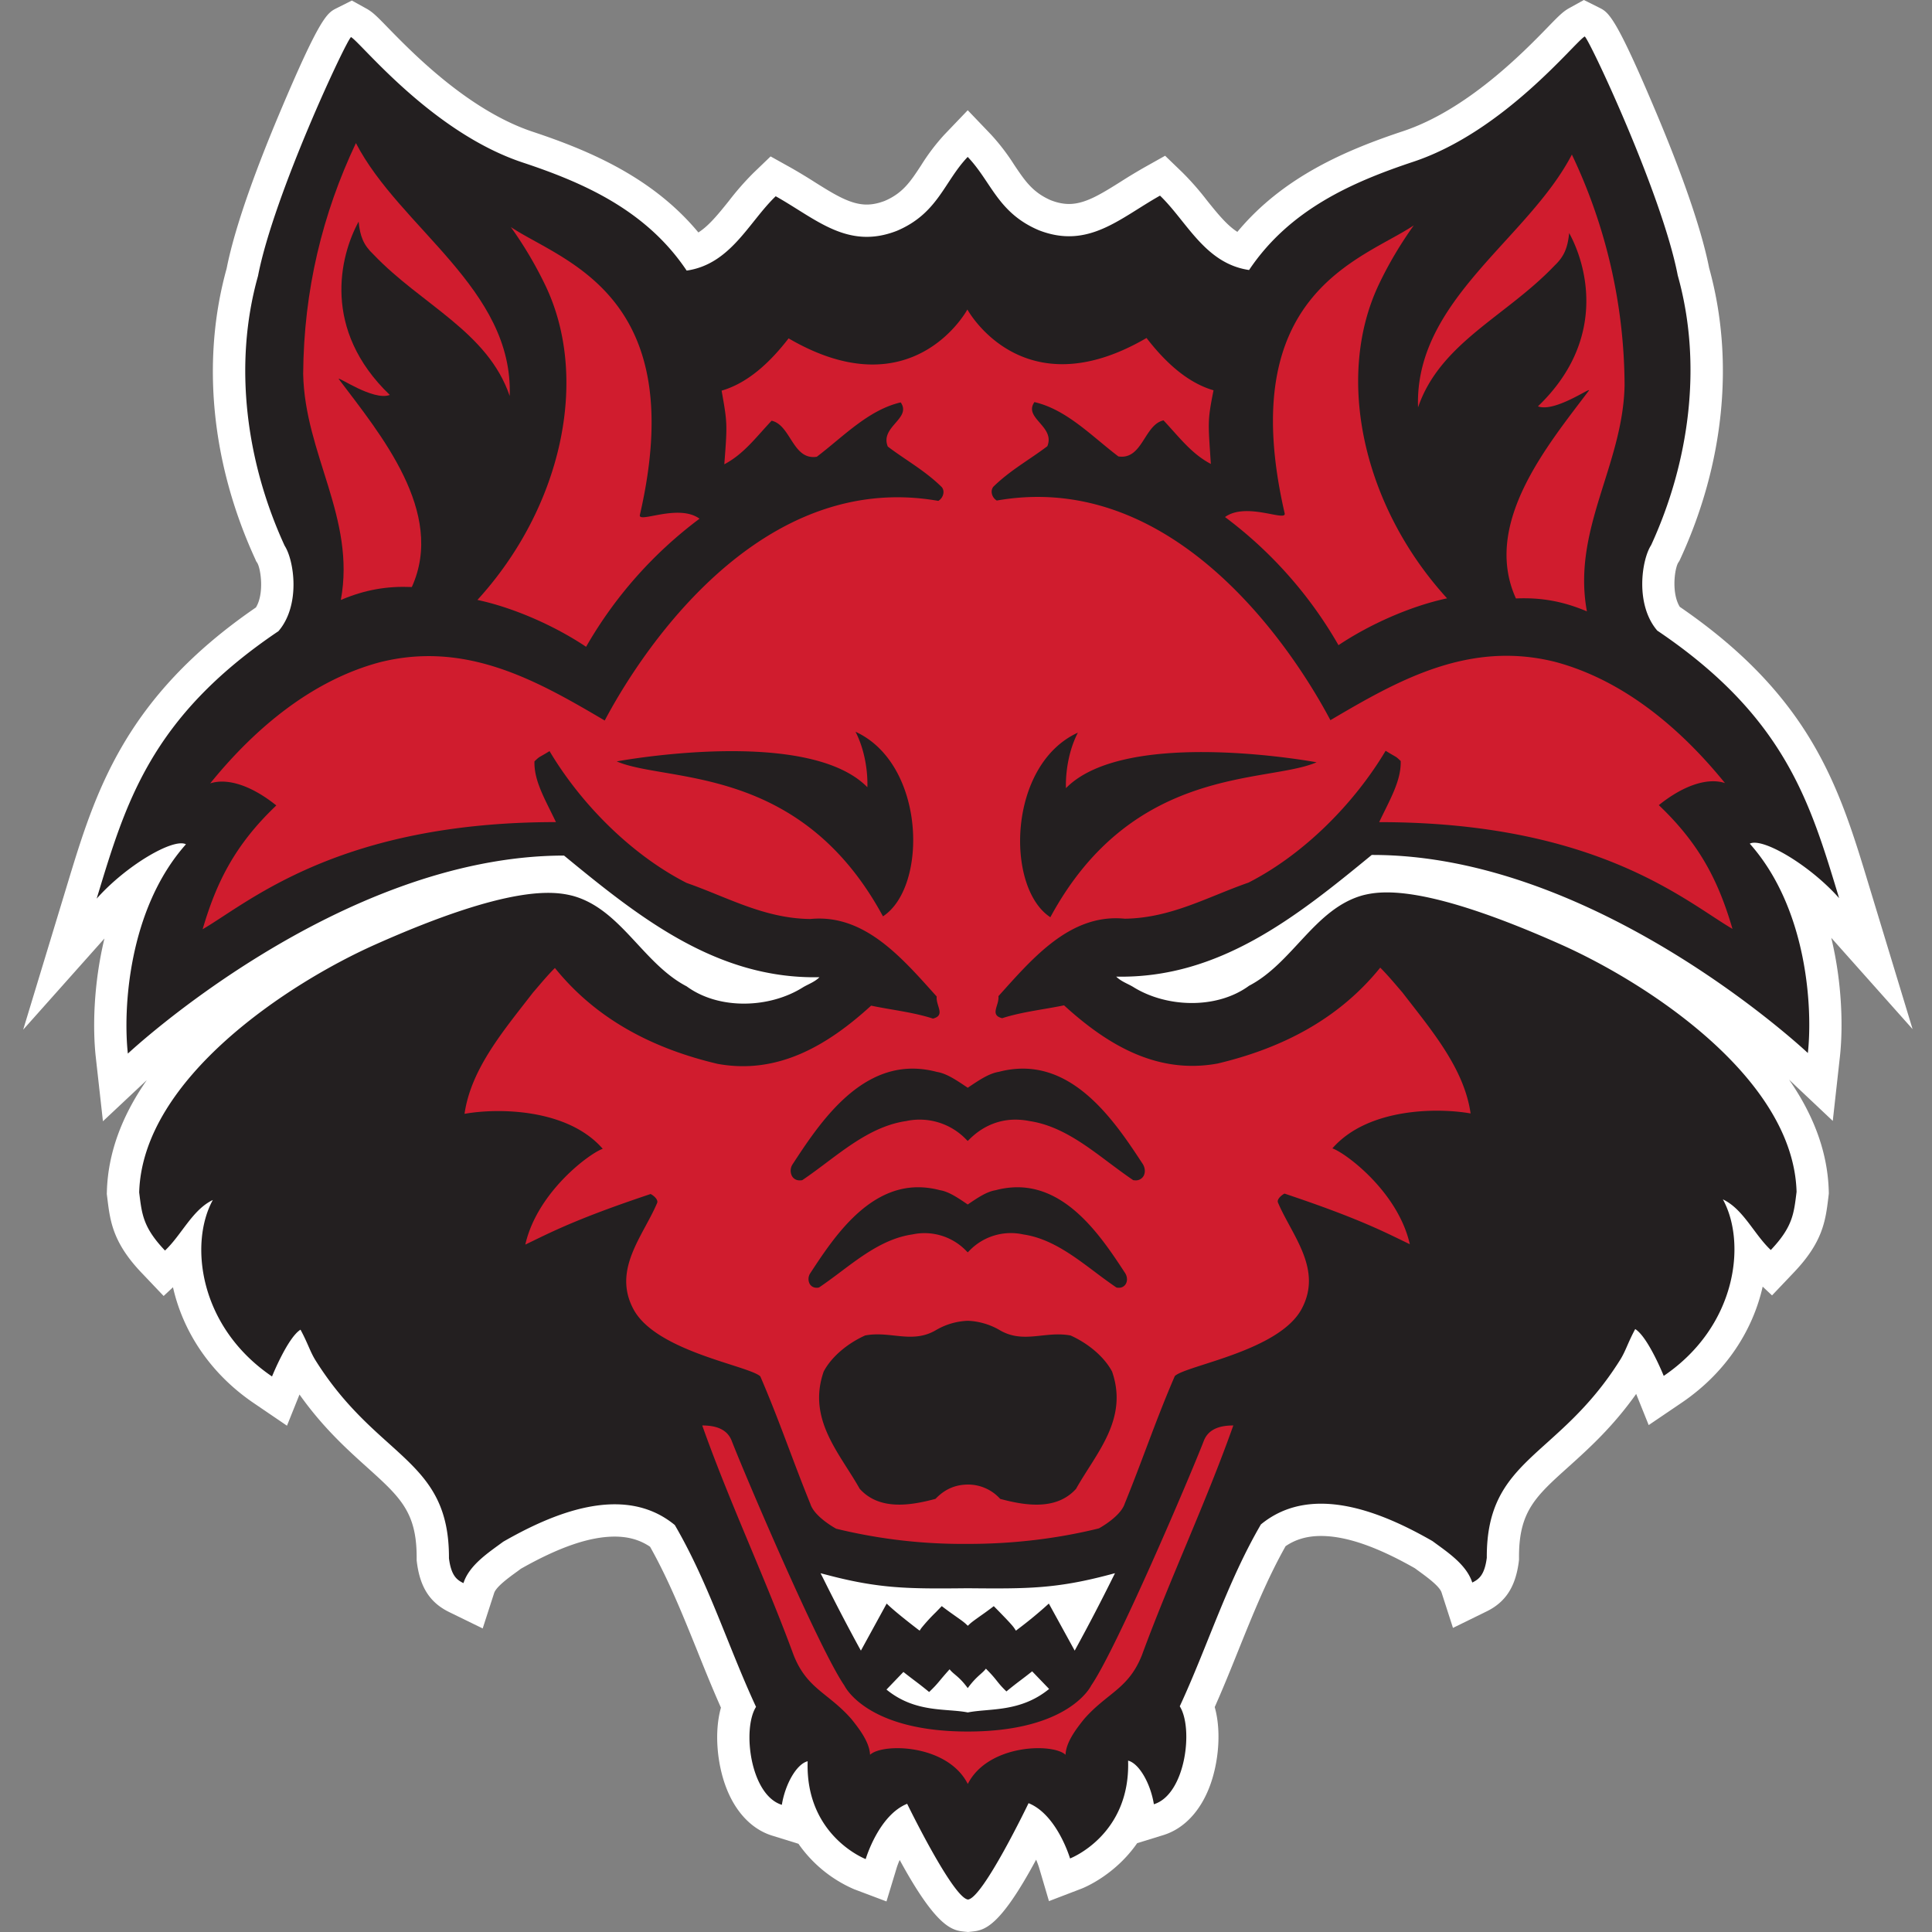
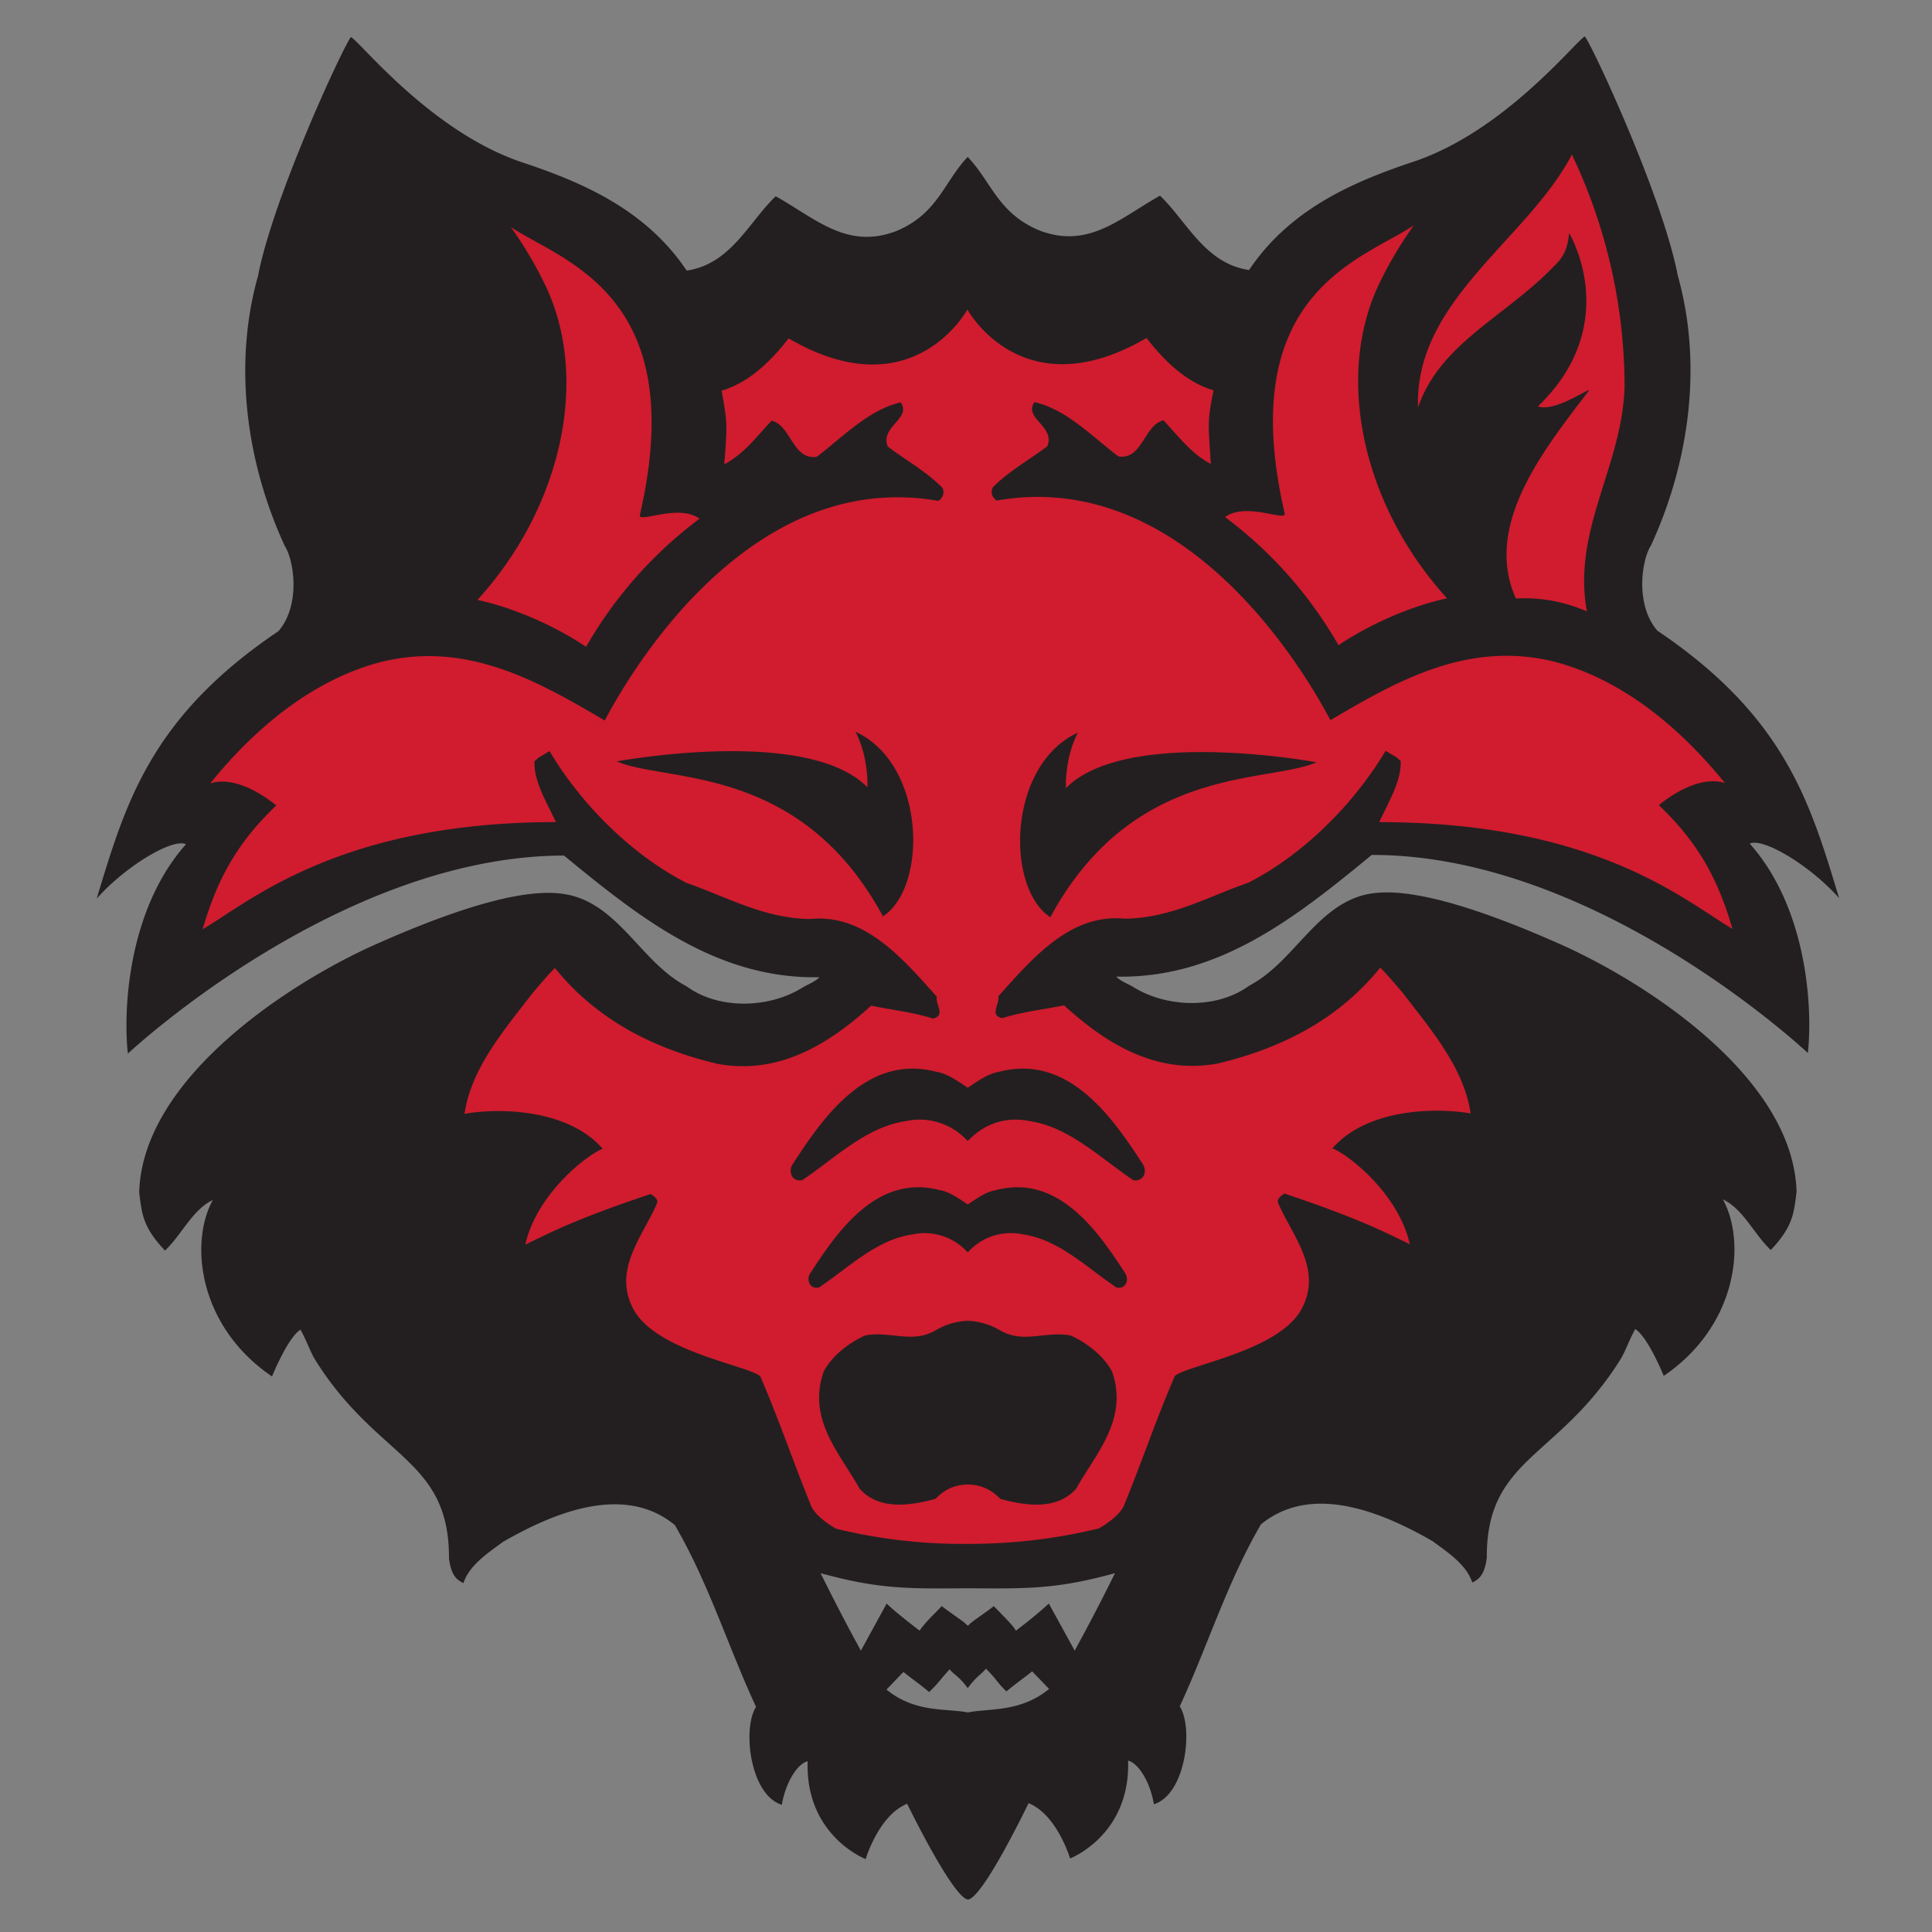
<svg xmlns="http://www.w3.org/2000/svg" fill="none" viewBox="0 0 500 500">
  <rect x="0" y="0" width="500" height="500" fill="#808080" stroke="none" />
  <g clip-path="url(#105a)">
-     <path fill="#fff" d="m494.97 266.32-11.39-37.5c-7.53-24.84-14.65-48.31-48.85-71.77-2.15-3.46-1.4-9.65-.43-11.4l.33-.5.26-.56c11.4-24.76 14.03-51.47 7.43-75.25-2.35-11.93-8.67-28.26-13.57-39.9-10.68-25.37-12.45-26.25-14.9-27.47L409.91 0l-3.85 2.13c-1.6.9-2.76 2.08-5.54 4.95-6.22 6.39-20.78 21.35-37.44 26.88-14.72 4.89-31.03 11.81-42.85 26.05-2.59-1.65-4.9-4.43-7.88-8.15a72 72 0 0 0-6.36-7.25l-4.46-4.3-5.4 3.03q-3.18 1.82-6.02 3.64c-5.18 3.25-9.26 5.81-13.44 5.81-1.49 0-3.01-.31-4.68-.95-4.75-2.05-6.75-5.06-9.53-9.2a55 55 0 0 0-5.98-7.81l-6.03-6.3-6.03 6.3a54 54 0 0 0-6.05 7.98c-2.73 4.16-4.7 7.17-9.4 9.18q-2.47.95-4.66.95c-4.19 0-8.28-2.56-13.45-5.8q-2.84-1.82-6.03-3.65l-5.4-3.01-4.46 4.29a73 73 0 0 0-6.35 7.25c-2.97 3.71-5.3 6.5-7.88 8.14C168.93 45.93 152.62 39 137.88 34.1c-16.65-5.53-31.2-20.5-37.43-26.88-2.78-2.86-3.94-4.05-5.54-4.95L91.06.14l-3.94 1.98c-2.45 1.23-4.22 2.11-14.9 27.47C67.32 41.23 61 57.56 58.65 69.5c-6.6 23.78-3.96 50.48 7.43 75.24l.2.48.34.52c.9 1.62 1.78 7.96-.39 11.47-34.2 23.47-41.64 48.02-48.84 71.76L6 266.48l21.03-23.6c-2.88 11.95-3.05 23.4-2.24 30.72l1.85 16.58L38 279.52c-6.6 9.46-10.07 19.12-10.34 28.85l-.02.63.15 1.2c.72 5.86 1.41 11.39 8.85 19.2l5.71 6 2.42-2.26c2.46 10.97 9.22 22.05 20.93 30l8.57 5.83 3.24-8.07c6.09 8.59 12.34 14.2 17.5 18.85 8.58 7.73 12.88 11.6 12.82 23.5v.57l.07.57c.84 6.47 3.43 10.42 8.38 12.83l8.64 4.22 2.96-9.16c.53-1.64 3.82-4.03 6-5.6l.91-.68c9.88-5.6 17.82-8.33 24.29-8.33 3.55 0 6.56.86 9.16 2.63 4.78 8.5 8.38 17.46 12.2 26.9 1.94 4.85 3.95 9.81 6.14 14.74-1.79 6.37-.95 14.43 1.21 20.3 2.44 6.63 6.73 11.19 12.08 12.83l6.77 2.1a34 34 0 0 0 14.4 11.76l8.38 3.16 2.6-8.56q.3-1 .82-2.17c9.7 17.8 13.72 18.22 16.78 18.55l.9.09.88-.09c3.23-.35 7.14-.77 16.75-18.63q.47 1.12.76 2.05l2.56 8.68 8.43-3.23c.54-.21 8.58-3.4 14.4-11.77l6.78-2.09c5.34-1.65 9.64-6.21 12.08-12.84 2.16-5.87 3-13.93 1.21-20.29 2.19-4.93 4.2-9.9 6.14-14.74 3.81-9.45 7.42-18.4 12.2-26.9 2.6-1.78 5.6-2.64 9.16-2.64 6.46 0 14.41 2.73 24.28 8.34l.92.67c2.18 1.59 5.47 3.97 6 5.6l2.96 9.18 8.65-4.24c4.94-2.4 7.52-6.36 8.37-12.81l.07-.58v-.56c-.06-11.92 4.24-15.8 12.82-23.51 5.16-4.65 11.41-10.27 17.5-18.85l3.24 8.06 8.57-5.81c11.71-7.96 18.46-19.04 20.93-30.02l2.42 2.27 5.7-6c7.45-7.82 8.14-13.34 8.86-19.2l.14-1.2-.02-.64c-.29-10.59-4.33-20.24-10.28-28.8l11.32 10.68 1.85-16.65c.8-7.31.64-18.78-2.24-30.73l21.03 23.61Z" />
    <path fill="#231F20" d="M475.95 232.4c-7.45-24.52-13.8-46.8-47.05-69.2-5.8-6.77-4.03-18.36-1.6-22.1 9.8-21.3 13.44-46.57 6.9-69.82-4.04-21.03-22.97-61.29-24.08-61.84-2.51 1.39-20.83 24.62-44.4 32.44-15.84 5.27-32.02 12.4-42.46 28-11.4-1.67-16.09-12.56-23.05-19.25-10.43 5.86-18.56 13.95-31.37 8.95-10.63-4.51-12.27-12.57-18.4-18.97-6.11 6.4-7.68 14.61-18.31 19.12-12.8 5.01-20.94-3.1-31.38-8.94-6.96 6.68-11.63 17.58-23.04 19.24-10.45-15.6-26.62-22.73-42.46-27.98-23.57-7.84-41.89-31.06-44.4-32.45-1.1.55-20.03 40.8-24.08 61.83-6.54 23.26-2.9 48.52 6.9 69.81 2.43 3.75 4.2 15.33-1.6 22.1-33.27 22.41-39.6 44.7-47.05 69.22 7.75-8.7 19.9-15.74 23.1-14.06-15.02 16.9-16.28 42.89-15.03 54.17 0 0 54.61-51.2 112.88-51.25 19.48 16.02 39.53 32.03 66.11 31.48-1.25 1.25-2.92 1.8-4.31 2.64-8.63 5.43-21.72 5.85-30.06-.27-11.28-5.86-16.99-19.93-29.38-23.4-4.87-1.26-16.15-3.06-51.24 12.59-22.22 9.9-60.23 34.61-61.07 64.14.7 5.57.94 9 6.68 15.04 4.3-4.04 7.1-10.58 12.38-13.08-6.12 11.13-3.69 32.77 15.32 45.67 0 0 4.03-10.03 7.37-12.11 1.96 3.62 2.48 5.72 3.95 8.04 16.05 25.54 34.6 25.26 34.47 51.14.58 4.46 2 5.56 3.75 6.41 1.53-4.73 6.55-7.94 10.3-10.72 12.4-7.1 31.04-15.32 44.4-4.31 8.77 15.03 13.78 31.46 21.02 47.06-3.62 5.71-1.5 22.82 6.68 25.35.87-5.39 3.83-10.58 6.68-11.28-.64 19.32 15.02 25.32 15.02 25.32s3.34-11.34 10.73-14.31c0 0 11.85 24.37 15.75 24.78 3.9-.42 15.67-24.94 15.67-24.94 7.4 2.98 10.74 14.31 10.74 14.31s15.65-6 15.02-25.32c2.84.71 5.81 5.9 6.67 11.29 8.19-2.52 10.31-19.64 6.7-25.35 7.23-15.6 12.24-32.03 21-47.07 13.37-11 32.02-2.79 44.4 4.31 3.76 2.79 8.77 6 10.3 10.73 1.75-.85 3.18-1.96 3.76-6.4-.14-25.9 18.42-25.62 34.47-51.16 1.46-2.3 1.99-4.41 3.94-8.04 3.34 2.08 7.38 12.12 7.38 12.12 19-12.9 21.44-34.54 15.31-45.68 5.3 2.5 8.07 9.05 12.4 13.1 5.73-6.04 5.97-9.48 6.67-15.05-.83-29.53-38.73-54.08-60.96-64-35.09-15.64-46.49-13.99-51.36-12.73-12.39 3.47-18.1 17.53-29.37 23.39-8.35 6.13-21.43 5.7-30.06.27-1.4-.83-3.06-1.38-4.32-2.63 26.59.55 46.63-15.47 66.12-31.49 58.38-.13 112.87 51.26 112.87 51.26 1.25-11.28 0-37.28-15.03-54.18 3.2-1.67 15.35 5.37 23.1 14.07ZM250.47 443.18c-5.57-1.12-13.56.2-21.05-5.92l4.38-4.56c2.92 2.31 3.69 2.75 6.66 5.19 2.55-2.44 2.31-2.57 5.3-5.88 1.03 1.35 2.42 1.77 4.69 4.87 2.27-3.1 3.68-3.68 4.7-5.03 2.99 2.97 2.76 3.44 5.31 5.89 2.98-2.45 3.74-2.88 6.66-5.2l4.39 4.56c-7.5 6.12-15.47 4.96-21.04 6.08m37.4-34.66a506 506 0 0 1-9.14 17.56l-.6 1.1-6.69-12.18a108 108 0 0 1-7.93 6.56l-.59.45-.41-.62c-.54-.82-2.25-2.57-3.75-4.12l-1.57-1.6a89 89 0 0 1-3.42 2.5c-1.22.87-2.27 1.61-2.82 2.13l-.48.45-.48-.45c-.54-.52-1.6-1.26-2.82-2.12-1.1-.78-2.32-1.64-3.44-2.52l-1.55 1.6a46 46 0 0 0-3.77 4.13l-.41.62-.6-.45c-1.43-1.1-5.85-4.51-7.93-6.56l-6.67 12.18-.61-1.1a515 515 0 0 1-9.13-17.56l-.7-1.37 1.5.39c13.77 3.65 21.27 3.65 36.27 3.5h.63c15.02.14 22.54.15 36.3-3.5l1.5-.4z" />
-     <path fill="#D01C2E" d="M131.91 102.48c-5.7-16.7-22.84-23.57-35.32-36.69-2.5-2.36-3.41-4.63-3.78-8.43-4.88 8.91-9.56 27.96 8.07 44.85-4.29 1.65-13.76-5.08-13.2-4.1 10.71 14.2 27.67 34.46 18.9 53.81-6.4-.27-12.08.68-18.37 3.35 3.9-21.17-9.33-37.74-9.75-58.5.15-21.72 5.02-41.5 13.65-59.74 11.41 22 40.78 37.75 39.8 65.45" />
    <path fill="#D01C2E" d="M165.6 133.26c-.54 2.31 9.94-3.02 15.44.98a109 109 0 0 0-29.36 33.15c-8.35-5.58-18.92-10.16-28.12-12.13 21.77-23.84 29.1-57.1 17.68-81.19a101 101 0 0 0-9.04-15.31c13.35 8.9 46.57 17.39 33.4 74.5" />
    <path fill="#D01C2E" d="M357.2 250.43c-11.13 13.78-26.16 21.02-42.03 24.8-15.73 2.91-28.67-4.89-39.8-15.05-5.3 1.1-10.86 1.67-16.01 3.33-3.34-.83-.7-3.33-.97-5.7 8.9-9.89 18.65-21.45 32.7-20.05 11.97-.15 21.58-5.72 32.02-9.34 14.19-7.24 27.28-20.33 35.49-34.12 3.06 1.9 2.4 1.23 3.9 2.65.15 5.08-2.79 9.97-5.57 15.82 56.45 0 79.47 20.66 91.44 27.63-3.48-11.84-8.16-21.67-19.07-32.03 6.78-5.45 12.95-7.1 17.12-5.71-11.97-14.76-26.73-26.74-43.84-31.34-22.55-5.7-41.01 4.9-58.27 15.06-4.28-8.06-35.56-65.77-86.34-56.84-1.39-.83-1.8-2.78-.7-3.76 4.32-4.17 9.19-6.82 13.78-10.3 2.1-5.16-6.26-7.25-3.34-11.42 8.35 1.94 14.76 8.77 21.72 14.06 6.26.97 6.67-8.21 11.69-9.33 4.17 4.46 7.24 8.64 12.25 11.28-.72-10.88-.9-11.05.69-19.06-7.24-2.1-13.03-7.97-17.34-13.54-32.16 18.77-46.36-7.37-46.36-7.37s-14.11 26.24-46.27 7.47C199.78 93.14 194 99 186.75 101.1c1.5 8.43 1.5 8.6.7 19.06 5-2.64 8.06-6.83 12.24-11.28 5.02 1.12 5.43 10.3 11.7 9.33 6.96-5.3 13.36-12.12 21.71-14.07 2.92 4.18-5.43 6.27-3.34 11.43 4.59 3.48 9.46 6.12 13.77 10.3 1.12.97.7 2.92-.69 3.76-50.78-8.93-82.06 48.78-86.34 56.84-17.26-10.16-35.72-20.77-58.27-15.06-17.12 4.6-31.87 16.57-43.84 31.34 4.17-1.4 10.34.26 17.12 5.7-10.91 10.36-15.59 20.2-19.07 32.04 11.97-6.97 35.26-27.73 91.44-27.73-2.78-5.85-5.72-10.64-5.56-15.72 1.49-1.42.83-.76 3.9-2.65 8.2 13.79 21.28 26.88 35.49 34.12 10.44 3.63 20.04 9.2 32 9.33 14.07-1.4 23.81 10.17 32.71 20.06-.27 2.36 2.37 4.87-.97 5.71-5.15-1.67-10.71-2.23-16-3.35-11.14 10.17-24.08 17.97-39.81 15.05-15.87-3.76-30.9-11-42.03-24.8-2.1 2.1-3.9 4.32-5.71 6.41-7.52 9.75-16 19.64-17.68 31.34 8.63-1.54 26.65-1.42 35.77 9.05-3.34 1.12-16.95 11.15-20.04 24.79 6.13-2.92 12.57-6.46 32.43-13.09.84.42 2.09 1.53 1.66 2.37-3.6 8.5-11.59 17.17-6.11 27.43 5.85 10.98 29.92 14.62 32.84 17.4 5 11.6 8.35 21.72 12.95 33 .83 2.65 4.45 5.17 6.68 6.42a138 138 0 0 0 33.81 3.93c11.24.04 22.99-1.24 34.2-4.02 2.23-1.26 5.84-3.78 6.68-6.43 4.6-11.27 7.95-21.4 12.95-32.99 2.92-2.78 26.99-6.43 32.84-17.4 5.48-10.27-2.5-18.95-6.12-27.45-.42-.83.84-1.94 1.67-2.37 19.86 6.64 26.3 10.18 32.43 13.1-3.09-13.63-16.7-23.67-20.04-24.8 9.11-10.46 27.14-10.57 35.77-9.04-1.67-11.7-10.16-21.59-17.67-31.34-1.81-2.09-3.63-4.31-5.72-6.4Zm-78.26-60.8c-3.52 6.9-3.07 14.34-3.07 14.34 15.6-15.88 64.86-6.69 64.86-6.69-12.8 5.56-47.47.48-68.9 40.1-11.69-7.65-11.04-39.45 7.1-47.76Zm-50.43 47.52c-21.42-39.62-56.1-34.55-68.9-40.1 0 0 49.27-9.2 64.86 6.68 0 0 .46-7.44-3.06-14.35 18.14 8.32 18.79 40.12 7.1 47.77m49.97 148.16c-5.02 5.57-12.95 4.4-19.63 2.6a11.2 11.2 0 0 0-8.38-3.71h-.03c-2.94.04-5.73.98-8.33 3.7-6.68 1.81-14.6 2.98-19.62-2.6-5.15-9.19-13.64-17.96-9.32-30.35 2.22-4.19 6.68-7.52 10.72-9.33 6.54-1.26 12.18 2.26 18.36-1.4a17.5 17.5 0 0 1 8.2-2.4c2.56.07 5.63.85 8.26 2.41 6.18 3.65 11.83.14 18.37 1.4 4.03 1.8 8.49 5.14 10.72 9.32 4.31 12.4-4.18 21.18-9.32 30.36m12.89-53.06a2 2 0 0 1-1.85 1.02l-.41-.02-.27-.1a147 147 0 0 1-5.53-4.02c-5.66-4.25-11.51-8.64-18.49-9.66a14.9 14.9 0 0 0-13.93 4.2l-.44.44-.44-.44a15 15 0 0 0-13.9-4.2c-7.02 1.02-12.87 5.41-18.52 9.66-1.8 1.35-3.66 2.74-5.54 4.01l-.26.1c-1.03.15-1.82-.24-2.25-.99a2.7 2.7 0 0 1 .13-2.7c5.82-8.89 14.6-22.29 27.93-22.29q2.77 0 5.67.76c2.23.37 4.43 1.83 7.18 3.7 2.75-1.87 4.95-3.33 7.24-3.7a22 22 0 0 1 5.6-.76c13.35 0 22.12 13.4 27.93 22.27.53.88.59 1.94.15 2.72m4.58-27.9a2.3 2.3 0 0 1-2.05 1.13l-.46-.03-.16-.03-.13-.08c-2.08-1.41-4.15-2.97-6.16-4.46-6.29-4.73-12.8-9.6-20.55-10.75a19 19 0 0 0-3.66-.37c-4.43 0-8.52 1.75-11.84 5.04l-.5.48-.48-.48a16.7 16.7 0 0 0-15.46-4.67c-7.8 1.14-14.3 6.02-20.6 10.75-2 1.5-4.06 3.05-6.15 4.46l-.13.08-.16.03c-1.14.17-2.03-.26-2.5-1.1a3 3 0 0 1 .14-3c6.47-9.89 16.23-24.79 31.06-24.79q3.09 0 6.3.85c2.5.4 4.93 2.04 7.99 4.1 3.06-2.06 5.5-3.7 8.05-4.12 2.07-.55 4.19-.83 6.23-.83 14.84 0 24.6 14.9 31.06 24.75.59 1 .65 2.17.16 3.04m71.04-198.91c5.7-16.71 22.84-23.58 35.32-36.7 2.5-2.36 3.4-4.62 3.79-8.43 4.87 8.92 9.54 27.96-8.08 44.85 4.29 1.65 13.76-5.07 13.2-4.1-10.71 14.21-27.67 34.46-18.9 53.82 6.4-.28 12.08.68 18.37 3.34-3.9-21.17 9.32-37.74 9.75-58.49A140 140 0 0 0 406.8 40c-11.42 22-40.79 37.73-39.81 65.45Z" />
-     <path fill="#D01C2E" d="M332.47 132.84c.54 2.32-9.93-3.03-15.44.97a109 109 0 0 1 29.37 33.16c8.35-5.58 18.9-10.16 28.1-12.12-21.76-23.84-29.08-57.1-17.67-81.2 2.5-5.28 5.57-10.44 9.05-15.32-13.36 8.92-46.57 17.4-33.41 74.51m-82 328.86c-5.25-10.38-22.1-10.63-25.3-7.56-.15-3.2-2.6-6.49-4.84-9.27-5.98-6.82-11.45-7.73-14.93-16.5-7.37-20.06-16.56-39.41-23.66-59.46 3.06 0 6.4.69 7.65 4.04 3.63 9.32 22.6 53.78 29.13 63.26 0 0 5.52 11.91 31.93 11.91 26.4 0 31.95-11.91 31.95-11.91 6.54-9.48 25.51-53.94 29.12-63.26 1.26-3.35 4.6-4.04 7.66-4.04-7.1 20.05-16.28 39.4-23.66 59.46-3.48 8.77-8.95 9.68-14.94 16.5-2.23 2.78-4.69 6.06-4.82 9.27-3.2-3.07-20.04-2.82-25.3 7.56Z" />
+     <path fill="#D01C2E" d="M332.47 132.84c.54 2.32-9.93-3.03-15.44.97a109 109 0 0 1 29.37 33.16c8.35-5.58 18.9-10.16 28.1-12.12-21.76-23.84-29.08-57.1-17.67-81.2 2.5-5.28 5.57-10.44 9.05-15.32-13.36 8.92-46.57 17.4-33.41 74.51m-82 328.86Z" />
  </g>
  <defs>
    <clipPath id="105a">
      <path fill="#fff" d="M0 0h500v500H0z" />
    </clipPath>
  </defs>
</svg>